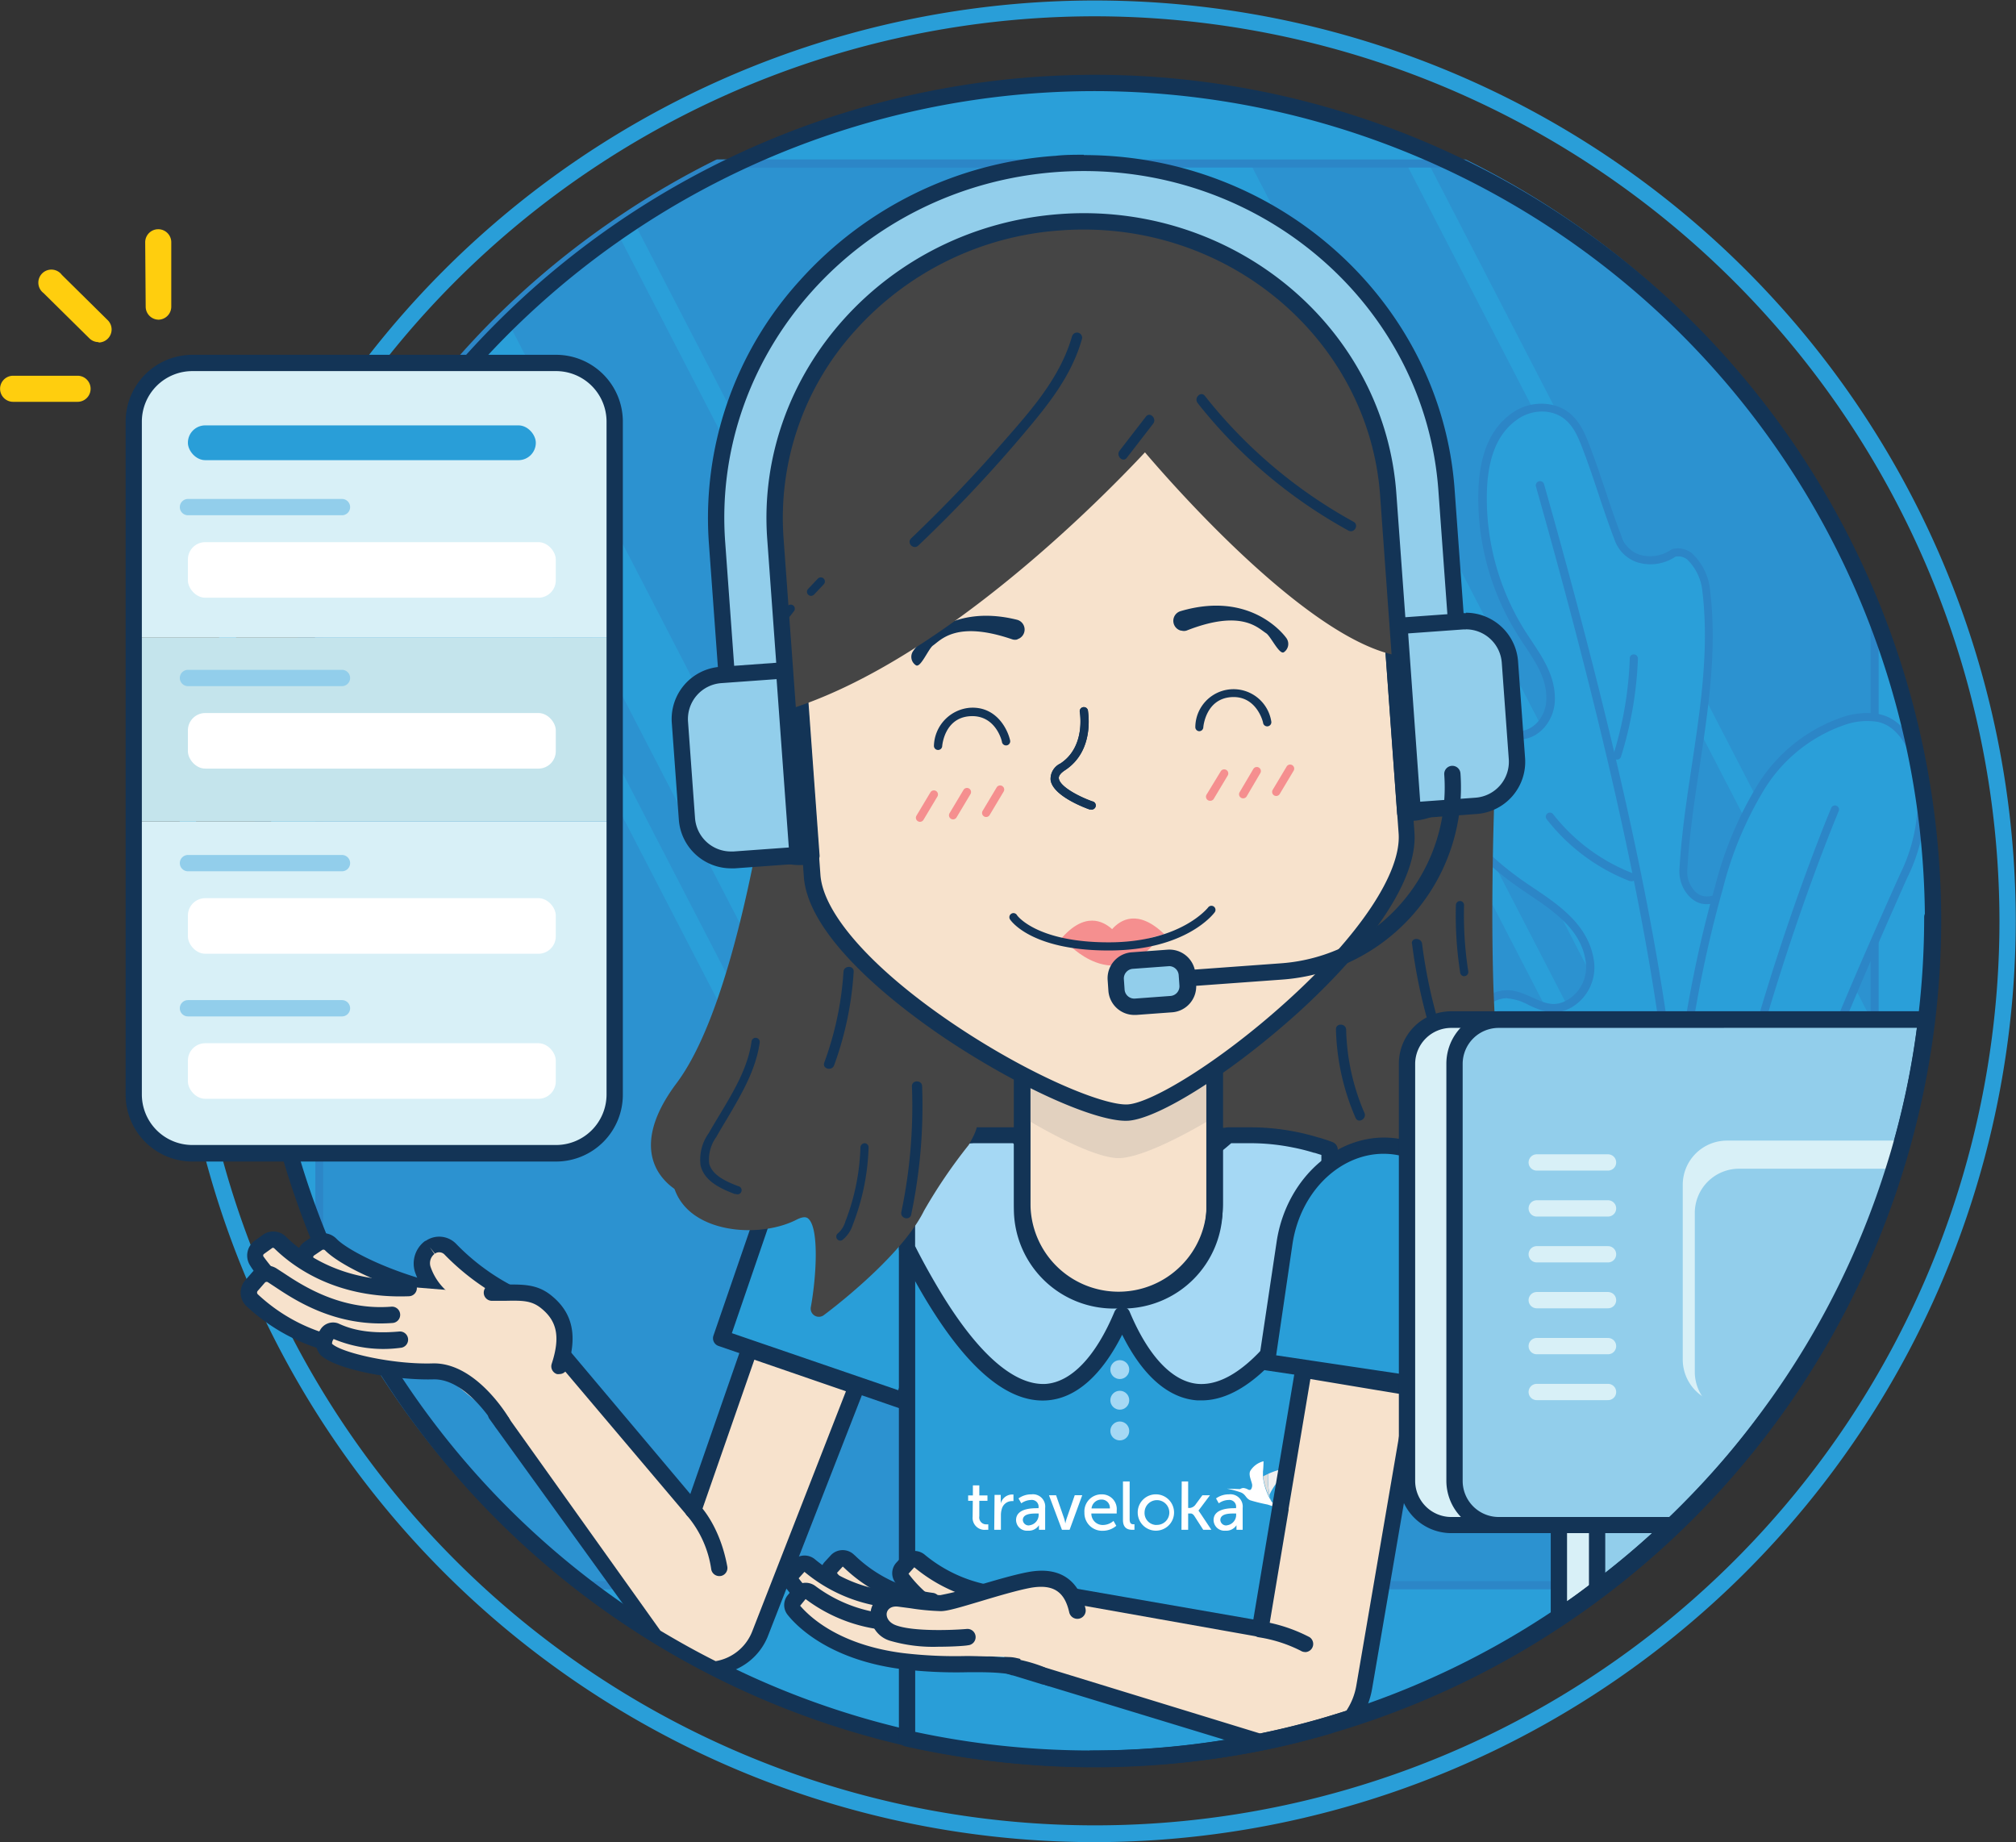
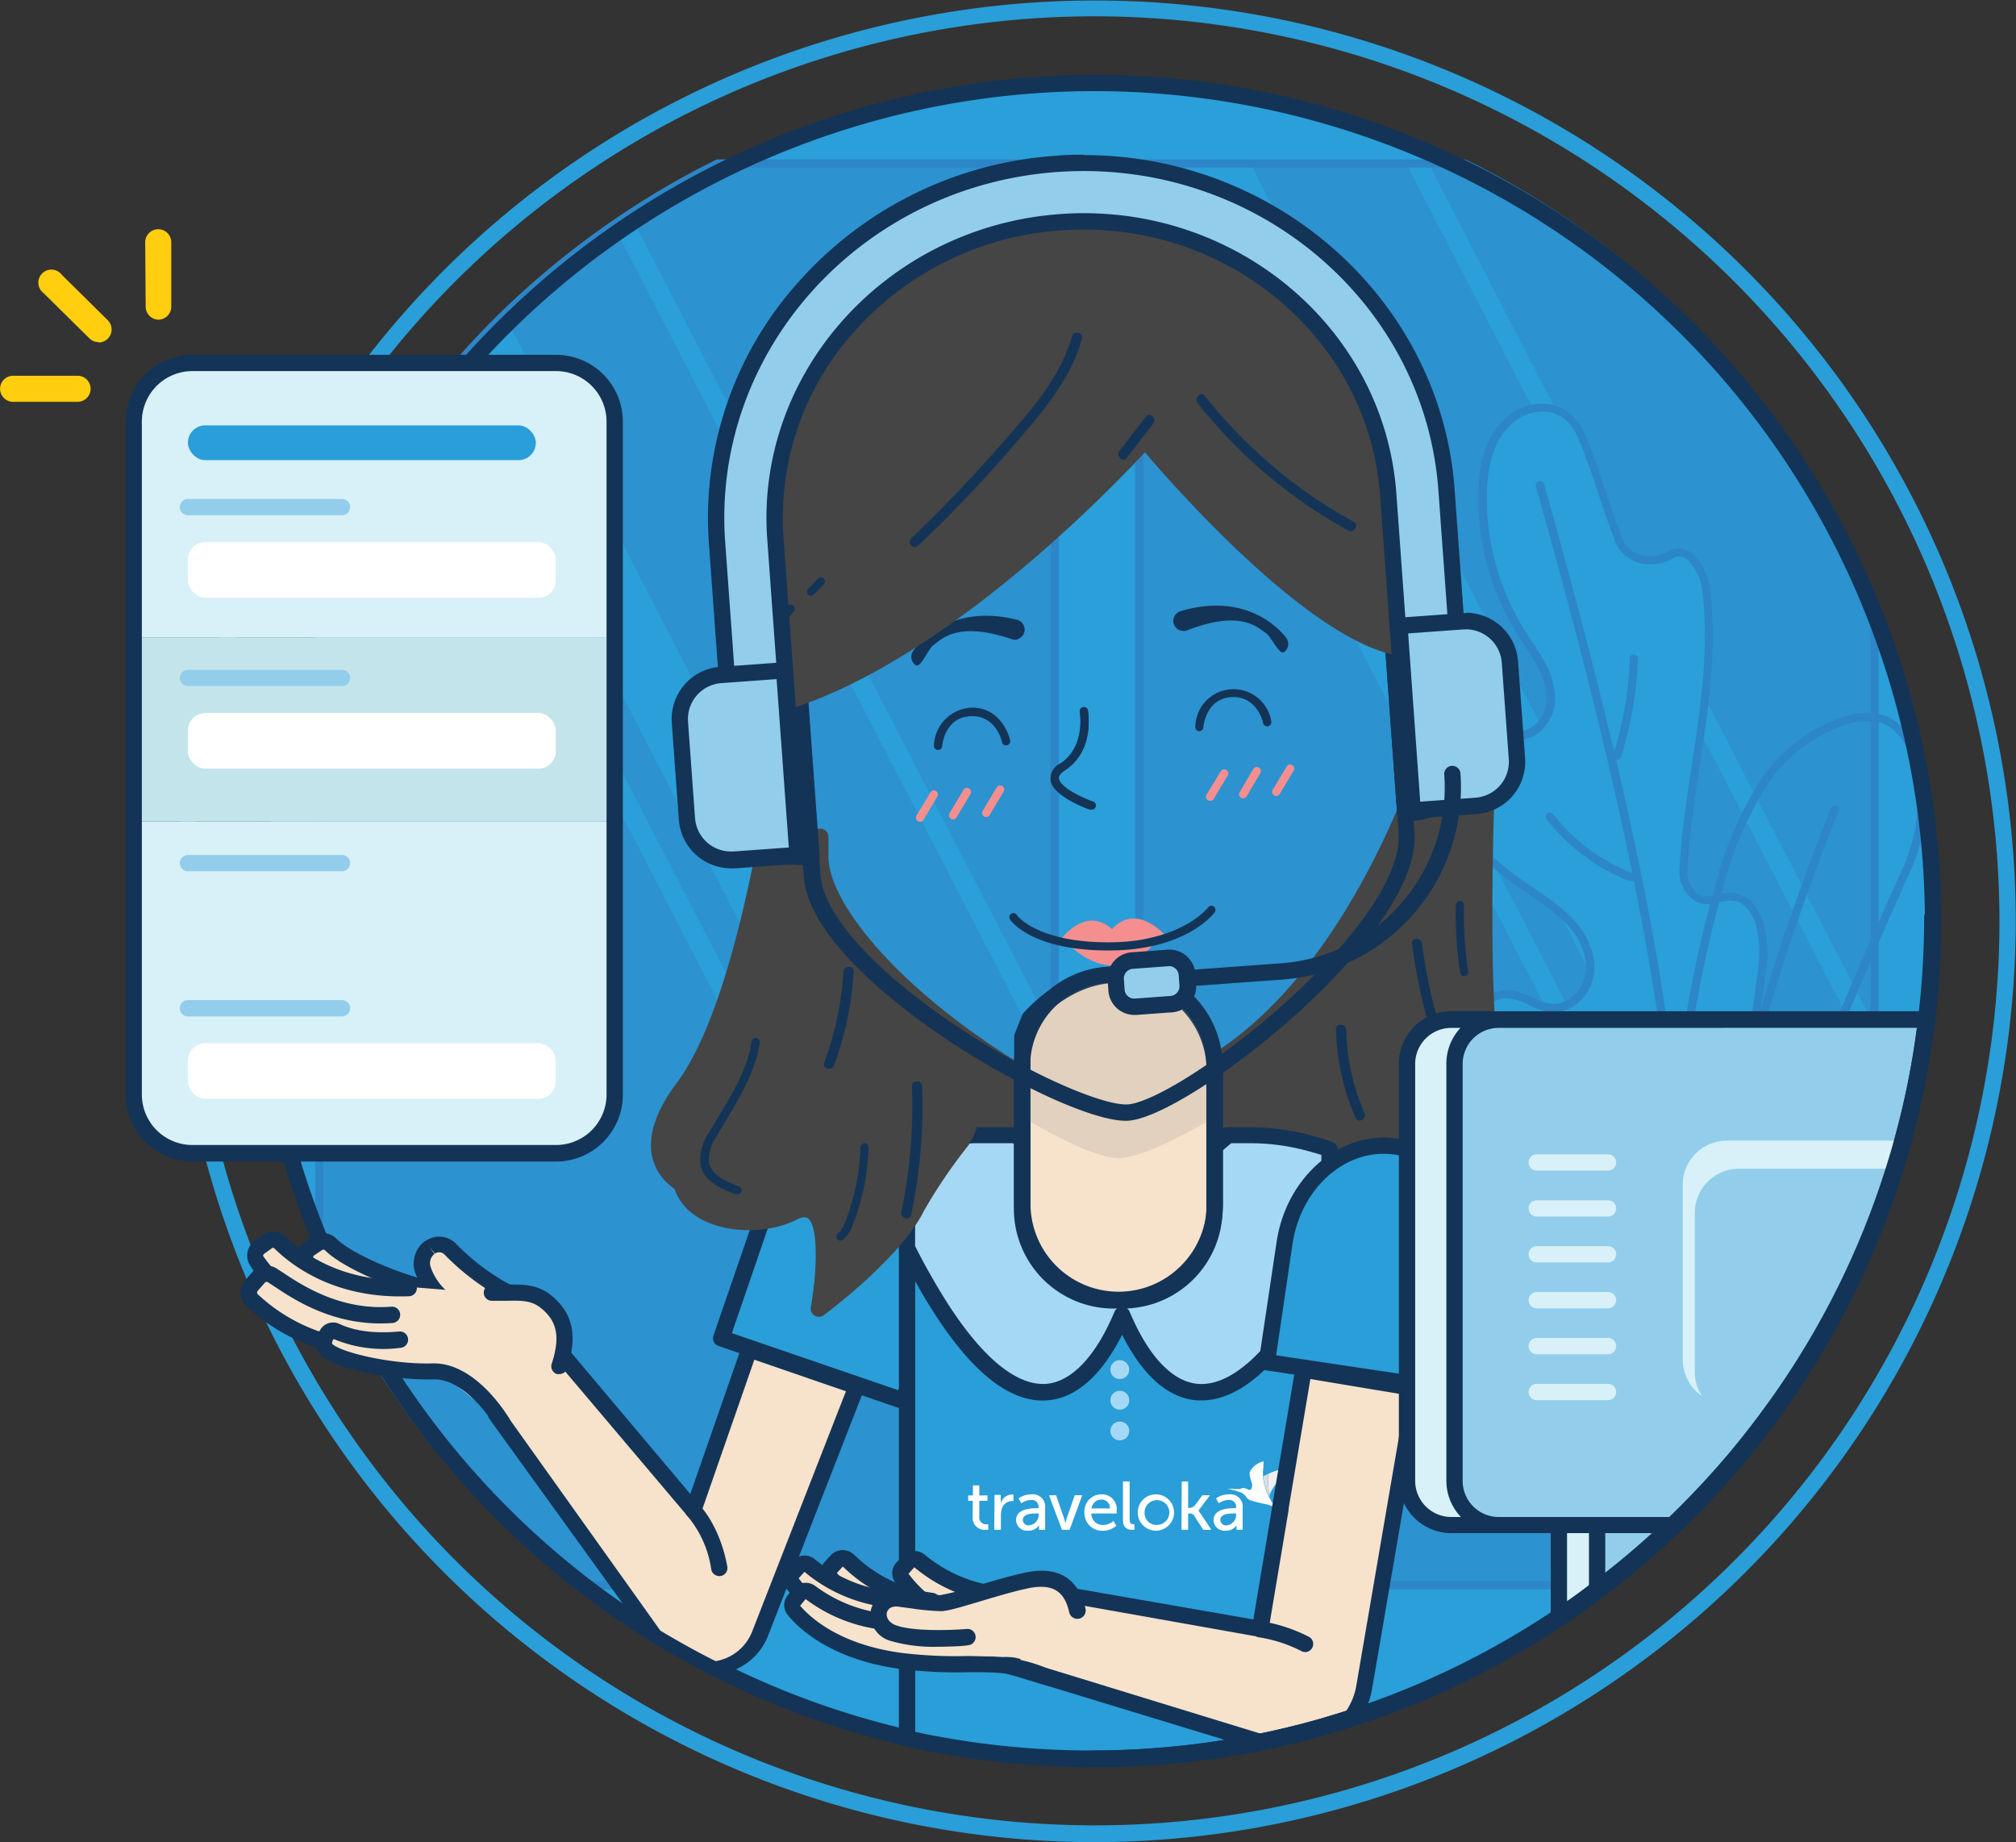
<svg xmlns="http://www.w3.org/2000/svg" id="Layer_1" data-name="Layer 1" viewBox="0 0 247.42 226.06">
  <rect x="0" y="0" width="247.42" height="226.06" fill="#333333" stroke="none" />
  <path fill="#2a9fd9" d="M237.16 112.58c0 55.82-47.4 103.24-103.24 103.24S30.69 168.63 30.69 112.58 77.82 9.35 133.92 9.35c55.85 0 103.24 47.47 103.24 103.23Z" />
  <path fill="#2c92d0" d="M129.44 20.07v174.46h-58.3a103.41 103.41 0 0 1-32-40.95v-82A102.78 102.78 0 0 1 51 51.09c.54-.73 1.1-1.45 1.66-2.17q1.44-1.84 3-3.61 3-3.48 6.25-6.65a102.91 102.91 0 0 1 13.4-11c.67-.47 1.35-.92 2-1.37a101.43 101.43 0 0 1 10.77-6.18Z" />
  <path fill="#2a9fd9" d="M129.4 126.94v5.34L75.28 27.62c.67-.47 1.35-.92 2-1.37" />
  <path fill="#2c92d0" d="M230.1 74.99v75.17a102.24 102.24 0 0 1-9.49 18.5c-.79 1.22-1.61 2.42-2.45 3.61-.1.14-.19.28-.3.41l-.8 1.11c-.27.37-.54.74-.83 1.1a96.75 96.75 0 0 1-7.11 8.42q-1.84 2-3.8 3.83a101.19 101.19 0 0 1-8.62 7.39h-56.88V20.07h39.94a103.54 103.54 0 0 1 50.34 54.92Z" />
  <path fill="#2a9fd9" d="M129.4 169.22v16.95l-.74.38-73-141.24q3-3.48 6.25-6.65ZM127.96 194.53h-2.77L51 51.09c.54-.73 1.1-1.45 1.66-2.17ZM77.32 26.25l52.08 100.69M153.46 20.08l72.28 139.74a100.65 100.65 0 0 1-5.13 8.84L143.82 20.08ZM217.82 172.68l-.8 1.11c-.27.37-.54.74-.83 1.1L140.32 28.11v-5.38ZM230.6 126.94v5.34L172.58 20.07h2.75l55.27 106.87z" />
  <path fill="#2c86c7" d="M196.7 195.03h-56.88a.5.5 0 0 1-.5-.5V20.07a.5.5 0 0 1 .5-.5h39.94a.49.49 0 0 1 .22.05 103.61 103.61 0 0 1 50.58 55.19.5.5 0 0 1 0 .18v75.17a.5.5 0 0 1 0 .18 102.57 102.57 0 0 1-9.54 18.59c-.73 1.13-1.54 2.32-2.46 3.63l-.08.12-.24.33c-.23.34-.51.71-.78 1.08s-.55.75-.84 1.12a97.79 97.79 0 0 1-7.14 8.45 99.12 99.12 0 0 1-3.82 3.85 102.07 102.07 0 0 1-8.66 7.43.5.5 0 0 1-.3.09Zm-56.38-1h56.21a101.61 101.61 0 0 0 8.44-7.25 104.5 104.5 0 0 0 3.78-3.81 96.88 96.88 0 0 0 7.07-8.38c.29-.37.56-.73.83-1.09l.79-1.1c.1-.12.16-.2.21-.29l.09-.13c.91-1.3 1.71-2.47 2.43-3.59a101.56 101.56 0 0 0 9.41-18.32v-75a102.61 102.61 0 0 0-50-54.51h-39.26ZM129.44 195.03h-58.3a.5.5 0 0 1-.3-.1 104.06 104.06 0 0 1-32.14-41.2.5.5 0 0 1 0-.2v-82a.5.5 0 0 1 0-.2 103.43 103.43 0 0 1 11.9-20.61c.54-.73 1.1-1.46 1.67-2.18.93-1.2 1.94-2.42 3-3.63 2-2.3 4.08-4.55 6.28-6.68A103.78 103.78 0 0 1 75 27.2c.67-.47 1.36-.92 2.05-1.38a102.41 102.41 0 0 1 10.82-6.21.5.5 0 0 1 .22-.05h41.35a.5.5 0 0 1 .5.5v174.47a.5.5 0 0 1-.5.5Zm-58.13-1h57.63V20.57H88.21a101.17 101.17 0 0 0-10.61 6.1c-.69.45-1.36.9-2 1.36a102.81 102.81 0 0 0-13.34 11 94.468 94.468 0 0 0-6.22 6.62c-1 1.2-2 2.41-3 3.59-.56.72-1.11 1.43-1.65 2.16a102.45 102.45 0 0 0-11.73 20.33v81.77a103.06 103.06 0 0 0 31.65 40.53Z" />
  <path fill="#2a9fd9" d="M202.02 160.47a64 64 0 0 0-4.68-6.87 26.77 26.77 0 0 0-7.09-6.73 12.48 12.48 0 0 0-9.42-1.68 5.86 5.86 0 0 0-2.29 1.11 5.21 5.21 0 0 0-1.24 5.7 9.08 9.08 0 0 0 4.12 4.49 39.54 39.54 0 0 0 5.71 2.44 56.87 56.87 0 0 1 12.57 6.8" />
  <path fill="#2c86c7" d="M199.41 166.11a56.29 56.29 0 0 0-12.45-6.72l-1.18-.45a29.93 29.93 0 0 1-4.6-2 9.66 9.66 0 0 1-4.34-4.75 5.68 5.68 0 0 1 1.39-6.26 6.27 6.27 0 0 1 2.49-1.21 13 13 0 0 1 9.8 1.73 27.5 27.5 0 0 1 7.23 6.85 64.81 64.81 0 0 1 4.72 6.92l-.86.51a63.77 63.77 0 0 0-4.65-6.82 26.58 26.58 0 0 0-7-6.61 12 12 0 0 0-9-1.62 5.31 5.31 0 0 0-2.1 1 4.73 4.73 0 0 0-1.09 5.15 8.68 8.68 0 0 0 3.91 4.23 29.21 29.21 0 0 0 4.45 2l1.19.45a57.3 57.3 0 0 1 12.67 6.84Z" />
  <path fill="#2c86c7" d="M200.65 162.9a.5.5 0 0 1-.39-.19c-6.22-7.7-16.92-11.29-17-11.32a.5.5 0 0 1 .31-.95c.45.15 11.09 3.72 17.49 11.64a.5.5 0 0 1-.39.81Z" />
  <path fill="#2a9fd9" d="M194.82 55.12c-.86-2.26-1.84-4.7-4.91-5.09a5.74 5.74 0 0 0-4 1.06c-3 2.15-3.79 5.87-3.87 9.36a30.93 30.93 0 0 0 4.74 17.13c1.58 2.5 3.57 4.88 3.61 8a4.86 4.86 0 0 1-1.21 3.36c-2.9 3.15-6.72-.65-9.65.9a4.61 4.61 0 0 0-2.09 3.37c-1.18 6.51 4.54 12.1 10 15.78 3.31 2.22 7 4.54 7.7 8.72a5.23 5.23 0 0 1-2.43 5.43c-3.81 2.17-6-2.93-9.92-.39a5.79 5.79 0 0 0-2.4 6c.92 4.58 5 7.1 8.18 10.14a29.18 29.18 0 0 1 8.37 14.89c1.21 5.59 1.49 12.62 6.68 15a202.69 202.69 0 0 0 12.73-50.26c.43-3.58-.48-8.62-4.08-8.54-1.54 0-3 1.17-4.55-.34a4 4 0 0 1-1.07-3c.64-11.39 4.17-22.71 2.82-34-.28-2.31-1.6-5.23-3.89-4.82a.46.46 0 0 0-.17.07c-2.46 1.58-5.66 1-6.72-1.73-1.46-3.67-2.59-7.55-3.87-11.04Z" />
  <path fill="#2c86c7" d="m203.82 169.49-.48-.22c-4.54-2.1-5.48-7.35-6.4-12.43-.18-1-.36-2-.56-2.94a28.76 28.76 0 0 0-8.23-14.64c-.66-.63-1.36-1.23-2.06-1.84-2.71-2.35-5.5-4.77-6.27-8.57a6.3 6.3 0 0 1 2.62-6.53c2.24-1.45 4-.64 5.6.08s2.72 1.23 4.35.3a4.7 4.7 0 0 0 2.19-4.91c-.65-3.82-3.94-6-7.12-8.15l-.37-.25c-5.37-3.6-11.5-9.35-10.25-16.29a5.18 5.18 0 0 1 2.35-3.73c1.44-.76 3-.4 4.51 0 1.83.42 3.56.82 5-.75a4.37 4.37 0 0 0 1.08-3c0-2.45-1.34-4.4-2.71-6.47-.28-.42-.56-.84-.82-1.26a31.55 31.55 0 0 1-4.82-17.41c.11-4.67 1.45-7.86 4.08-9.75a6.27 6.27 0 0 1 4.38-1.15c3.43.43 4.48 3.19 5.32 5.41.62 1.64 1.21 3.39 1.78 5.09.66 2 1.34 4 2.09 5.91a3.42 3.42 0 0 0 2.18 2.09 4.55 4.55 0 0 0 3.8-.6 1 1 0 0 1 .35-.14 2.78 2.78 0 0 1 2.21.53 7.15 7.15 0 0 1 2.27 4.72c.86 7.19-.24 14.46-1.3 21.5-.63 4.14-1.27 8.42-1.51 12.64a3.44 3.44 0 0 0 .93 2.64c.87.87 1.69.67 2.73.43a7 7 0 0 1 1.46-.24 3.68 3.68 0 0 1 2.89 1.25c1.72 1.9 2 5.42 1.7 7.85a203 203 0 0 1-12.76 50.39Zm-18.84-47a3.59 3.59 0 0 0-2 .65 5.29 5.29 0 0 0-2.18 5.49c.7 3.46 3.24 5.67 5.94 8 .71.62 1.42 1.23 2.1 1.87a29.75 29.75 0 0 1 8.55 15.23c.21 1 .39 2 .57 3 .83 4.63 1.7 9.42 5.36 11.46a202 202 0 0 0 12.5-49.7c.29-2.4 0-5.52-1.45-7.06a2.63 2.63 0 0 0-2.12-.92 6.2 6.2 0 0 0-1.25.21c-1.13.27-2.4.57-3.66-.7a4.44 4.44 0 0 1-1.22-3.4c.24-4.26.89-8.56 1.52-12.73 1.05-7 2.14-14.18 1.3-21.23a6.31 6.31 0 0 0-1.87-4 1.79 1.79 0 0 0-1.44-.35 5.52 5.52 0 0 1-4.64.71 4.45 4.45 0 0 1-2.8-2.67c-.76-2-1.44-4-2.1-6-.59-1.77-1.15-3.43-1.77-5.05-.78-2.07-1.67-4.41-4.51-4.77a5.27 5.27 0 0 0-3.67 1c-2.36 1.69-3.56 4.63-3.66 9a30.54 30.54 0 0 0 4.66 16.85c.26.42.54.83.81 1.24 1.4 2.1 2.84 4.27 2.88 7a5.38 5.38 0 0 1-1.34 3.7c-1.84 2-4 1.5-6 1-1.39-.32-2.71-.63-3.82 0a4.22 4.22 0 0 0-1.83 3c-1.16 6.41 4.7 11.84 9.82 15.28l.37.25c3.2 2.14 6.83 4.57 7.55 8.81a5.71 5.71 0 0 1-2.68 5.95c-2.08 1.18-3.77.42-5.26-.26a6.53 6.53 0 0 0-2.62-.83Z" />
  <path fill="#2c86c7" d="M205.69 156.63a.5.5 0 0 1-.46-.54c1.55-20-3.76-50.59-16.73-96.4a.518.518 0 0 1 1-.27c13 45.93 18.33 76.67 16.76 96.75a.5.5 0 0 1-.57.46Z" />
-   <path fill="#2a9fd9" d="M203.7 166.4c1-19.32 2-38.84 7.33-57.46a44.3 44.3 0 0 1 5.12-12.29 19.28 19.28 0 0 1 10.23-8.18 8.88 8.88 0 0 1 4.08-.36c3.76.67 5.32 5.6 5.42 9.42a21.06 21.06 0 0 1-2.23 10.05c-8.88 19.81-17.38 39.93-22.31 61.07" />
  <path fill="#2c86c7" d="m211.82 168.73-1-.23c5.08-21.79 14.19-43 22.34-61.16a20.74 20.74 0 0 0 2.19-9.83c-.11-3.89-1.73-8.35-5-8.94a8.27 8.27 0 0 0-3.85.35 18.75 18.75 0 0 0-10 8 44.27 44.27 0 0 0-5.06 12.16c-5.3 18.65-6.32 38.32-7.31 57.35l-1-.05c1-19.08 2-38.81 7.35-57.57a45.15 45.15 0 0 1 5.19-12.43 19.74 19.74 0 0 1 10.5-8.39 9.24 9.24 0 0 1 4.31-.38c3.86.69 5.71 5.47 5.84 9.9a21.65 21.65 0 0 1-2.28 10.27c-8.05 18.12-17.15 39.27-22.22 60.95Z" />
  <path fill="#2c86c7" d="M207.67 168.92a.5.5 0 0 1-.46-.54c2.71-34.18 17.4-68.9 17.54-69.25a.5.5 0 0 1 .92.39c-.15.35-14.78 34.93-17.47 68.94a.5.5 0 0 1-.53.46ZM198.5 93.21h-.15a.5.5 0 0 1-.33-.63 44.89 44.89 0 0 0 2-11.79.47.47 0 0 1 .52-.48.5.5 0 0 1 .48.52 46 46 0 0 1-2.07 12 .5.5 0 0 1-.45.38ZM200.16 108.11a.49.49 0 0 1-.18 0 23.91 23.91 0 0 1-10.16-7.58.502.502 0 1 1 .79-.62 22.91 22.91 0 0 0 9.71 7.23.508.508 0 0 1-.18 1ZM204.66 142.73a.5.5 0 0 1-.48-.37 8.16 8.16 0 0 0-2.36-3.63 46.83 46.83 0 0 0-4.53-3.7 51.34 51.34 0 0 1-4.31-3.48.5.5 0 0 1 .68-.73 50.63 50.63 0 0 0 4.22 3.41 47.59 47.59 0 0 1 4.63 3.78 9.07 9.07 0 0 1 2.67 4 .5.5 0 0 1-.36.61ZM188.45 157.73a.506.506 0 0 1-.16-1 21.31 21.31 0 0 1 4.3-1 .51.51 0 0 1 .55.44.5.5 0 0 1-.44.55 20.16 20.16 0 0 0-4.1.91Z" />
  <path fill="#133456" d="M134.39 216.88a103.85 103.85 0 1 1 103.85-103.85 104 104 0 0 1-103.85 103.85Zm0-205.7a101.85 101.85 0 1 0 101.85 101.85A102 102 0 0 0 134.39 11.18Z" />
  <path fill="#299ed8" d="M134.39 226.06a113 113 0 1 1 113-113 113.16 113.16 0 0 1-113 113Zm0-224.06a111 111 0 1 0 111 111 111.15 111.15 0 0 0-111-111Z" />
  <path fill="#f7e2cc" d="M49.53 164.24c-7.32-2.63-10.71-7.26-11.93-9.35a1.29 1.29 0 0 1 .41-1.72l.93-.62a1.29 1.29 0 0 1 1.66.18c1.54 1.6 6.74 4.23 13.09 5.78" />
  <path fill="#133456" d="M49.53 165.24a1 1 0 0 1-.34-.06 23.29 23.29 0 0 1-12.46-9.79 2.29 2.29 0 0 1 .72-3.05l.93-.62a2.29 2.29 0 0 1 2.93.31c1.23 1.28 6.09 3.91 12.61 5.5a1 1 0 1 1-.47 1.94c-6.56-1.6-11.89-4.32-13.57-6.05a.3.3 0 0 0-.38 0l-.93.63a.29.29 0 0 0-.1.39 21.27 21.27 0 0 0 11.35 8.85 1 1 0 0 1-.34 1.94Z" />
  <path fill="#f7e2cc" d="M52.75 153.05h.06a1.9 1.9 0 0 1 2.49.28 28.1 28.1 0 0 0 11.14 7l-10.9-.15a8 8 0 0 1-3.66-4.45 2.44 2.44 0 0 1 .87-2.68Z" />
  <path fill="#133456" d="m66.43 161.32-10.9-.15a1 1 0 0 1-.45-.11 9 9 0 0 1-4.16-5 3.44 3.44 0 0 1 1.26-3.78h.06a2.9 2.9 0 0 1 3.78.4 27.06 27.06 0 0 0 10.73 6.77 1.012 1.012 0 0 1-.31 2Zm-10.61-2.15 5.68.08a29.74 29.74 0 0 1-6.91-5.26.91.91 0 0 0-1.21-.15l-.63-.78.57.82a1.44 1.44 0 0 0-.48 1.57 7 7 0 0 0 2.98 3.72Zm-3.06-6.12Z" />
  <path fill="#454545" d="M147.38 138.52c9.61 1.54 22.78 4.58 33.95 10.49 4.41-2.81 7.06-9 3.58-12.14-4.75-4.31-1.9-52.34-1.9-52.34a8.42 8.42 0 0 1-7 4V90s-8.67 30.61-28.79 41.44c-.02-.64.16 7.08.16 7.08Z" />
  <path fill="#454545" d="M181.33 150.01a1 1 0 0 1-.47-.12c-11.21-5.93-24.48-8.92-33.64-10.38a1 1 0 0 1-.84-1c-.06-2.5-.15-6.24-.18-6.93a1 1 0 0 1 0-.13 1.06 1.06 0 0 1 .77-1c18.73-10.28 27.41-38.5 28-40.58v-1.29a1 1 0 0 1 1-1 7.43 7.43 0 0 0 6.18-3.58 1 1 0 0 1 1.85.59c-1.09 18.39-1.63 48.64 1.57 51.54a6 6 0 0 1 1.91 5.13 12.2 12.2 0 0 1-5.62 8.6 1 1 0 0 1-.53.15Zm-33-12.34c9.12 1.51 21.9 4.48 32.9 10.18a10.15 10.15 0 0 0 4.23-6.76 4 4 0 0 0-1.25-3.48c-1.42-1.29-3.28-5.64-3.06-28.53.08-8.77.46-17.36.68-21.7a9.3 9.3 0 0 1-4.86 2.13v.53a1 1 0 0 1-.06.35 101.25 101.25 0 0 1-6.9 16.77c-4.26 8.2-11.49 19.12-21.83 24.91 0 .66.06 1.58.1 2.88ZM125.47 131.78v8.36c-5.21.94-13.84 3-15.84 6.41-3.18 5.42-12.88 11.56-12.88 11.56s3.8-14.63-2.34-12-19.31-.88-10.53-12.59c5.27-7 8.74-22.15 10.67-33.13a7.47 7.47 0 0 0 5.37 2.28 5.61 5.61 0 0 0 .8-.06v2.42c0 8.28 13.78 20.1 24.75 26.75Z" />
  <path fill="#454545" d="M96.75 159.11a1 1 0 0 1-1-1.25c1-3.71 1.76-9.75.41-10.91-.26-.23-.73-.2-1.4.08-4.05 1.74-10.69 1-13.5-2.55-1.61-2-2.61-5.71 1.77-11.55 5.12-6.82 8.53-21.55 10.49-32.71a1 1 0 0 1 1.7-.52 6.44 6.44 0 0 0 4.65 2 4.67 4.67 0 0 0 .66 0 1 1 0 0 1 1.14 1v2.42c0 5.55 8.34 16.23 24.27 25.89a1 1 0 0 1 .48.86v8.36a1 1 0 0 1-.82 1c-8.18 1.48-13.84 3.7-15.16 5.93-3.27 5.57-12.8 11.64-13.2 11.9a1 1 0 0 1-.49.05Zm-1-14.31a2.64 2.64 0 0 1 1.76.64c2.07 1.78 1.43 7.11.78 10.43 3-2.09 8.34-6.17 10.48-9.83 2-3.45 9.48-5.55 15.7-6.74v-7c-8.84-5.45-24.76-17.75-24.76-27.3v-1.37a8.39 8.39 0 0 1-4.48-1.41c-2 11.13-5.46 25.08-10.56 31.87-2 2.66-3.93 6.41-1.8 9.11s7.89 3.35 11.14 2a4.38 4.38 0 0 1 1.73-.4Z" />
  <path fill="#299ed8" d="m110.82 171.9 4.82-14c2.45-7.13-.56-14.69-6.69-16.81-6.14-2.11-13.16 2-15.62 9.13l-4.82 14Z" />
  <path fill="#133456" d="M110.82 172.9a1 1 0 0 1-.33-.05l-22.31-7.68a1 1 0 0 1-.62-1.27l4.82-14a15.81 15.81 0 0 1 6.87-8.57 11.63 11.63 0 0 1 17.19 5.92 15.81 15.81 0 0 1 .14 11l-4.82 14a1 1 0 0 1-.95.67Zm-21-9.3 20.42 7 4.49-13a13.81 13.81 0 0 0-.11-9.59 9.64 9.64 0 0 0-14.33-4.93 13.81 13.81 0 0 0-6 7.49Z" />
  <path fill="#299ed8" d="M163.17 141.05v70.56q-4.22 1.26-8.56 2.13a103.87 103.87 0 0 1-43.29-.41v-72.25c.37-.14.75-.27 1.11-.39l.45-.14.52-.15c.42-.11.82-.22 1.23-.31s.61-.15.92-.21.52-.11.78-.15a8 8 0 0 1 .83-.14c.25 0 .49-.08.74-.1h.54c.33 0 .67-.07 1-.09h34a27.79 27.79 0 0 1 5.44.54 26.43 26.43 0 0 1 2.69.68c.57.11 1.09.24 1.6.43Z" />
  <path fill="#133456" d="M133.92 216.82a104.44 104.44 0 0 1-22.82-2.51 1 1 0 0 1-.78-1v-72.23a1 1 0 0 1 .65-.94c.38-.14.77-.28 1.15-.4l.45-.14.39-.11.41-.11 1.06-.26c.3-.08.61-.15.94-.21s.54-.11.82-.16a8 8 0 0 1 .88-.15c.26 0 .51-.08.77-.1h.45c.35 0 .71-.07 1.07-.1h34.06a29 29 0 0 1 5.63.56 27.33 27.33 0 0 1 2.79.71c.55.17 1.08.34 1.61.54a1 1 0 0 1 .65.94v70.56a1 1 0 0 1-.71 1c-2.83.85-5.75 1.57-8.65 2.15a104.34 104.34 0 0 1-20.82 1.96Zm-21.6-4.29a103.37 103.37 0 0 0 42.09.23c2.61-.52 5.21-1.16 7.76-1.9v-69.13l-.85-.27a25.33 25.33 0 0 0-2.58-.65 26.94 26.94 0 0 0-5.25-.52H119.5c-.31 0-.63 0-.94.08h-.5c-.29 0-.49.06-.7.09h-.1a7 7 0 0 0-.73.12l-.77.15-.89.2-1 .25-.39.11-.28.08-.45.14-.43.14Z" />
  <path fill="#fff" d="M119.39 184.17h-.57v-.66h.58v-1.23h.79v1.23h1v.66h-1v1.89a.85.85 0 0 0 .91 1 1 1 0 0 0 .19 0v.67H121a1.47 1.47 0 0 1-1.63-1.59ZM122.06 183.45h.76v.74a3 3 0 0 1 0 .32 1.46 1.46 0 0 1 1.35-1.11h.21v.81a1.18 1.18 0 0 0-.24 0 1.29 1.29 0 0 0-1.2 1 2.59 2.59 0 0 0-.1.77v1.75h-.82ZM128.74 183.49h.87l1 2.88c.08.24.13.58.14.58a5 5 0 0 1 .15-.58l1-2.88h.92l-1.55 4.24h-.94ZM135.21 183.38a1.81 1.81 0 0 1 1.84 2v.35h-3.11a1.39 1.39 0 0 0 1.46 1.41 2 2 0 0 0 1.26-.5l.34.6a2.54 2.54 0 0 1-1.65.61 2.17 2.17 0 0 1-2.26-2.23 2.09 2.09 0 0 1 2.12-2.24Zm1 1.73a1 1 0 0 0-1-1.09 1.22 1.22 0 0 0-1.25 1.09ZM137.82 181.8h.82v4.64c0 .51.2.61.45.61h.14v.68h-.27c-.46 0-1.14-.13-1.14-1.2ZM141.93 183.38a2.23 2.23 0 1 1-2.3 2.22 2.22 2.22 0 0 1 2.3-2.22Zm0 3.75a1.52 1.52 0 1 0-1.46-1.53 1.47 1.47 0 0 0 1.46 1.54ZM145.03 181.8h.79v3.25h.23a1 1 0 0 0 .7-.45l.82-1.11h.93l-1.41 1.88.34.5 1.24 1.86h-1l-1.08-1.68s-.19-.32-.45-.32h-.32v2H145ZM151.51 185.08h.19V185a.83.83 0 0 0-.93-.93 2.16 2.16 0 0 0-1.19.41l-.34-.6a2.67 2.67 0 0 1 1.59-.5 1.51 1.51 0 0 1 1.68 1.67v2.68h-.76v-.56a1.49 1.49 0 0 1-1.36.67 1.33 1.33 0 0 1-1.45-1.3c0-1.4 1.88-1.46 2.57-1.46Zm-.94 2.1a1.29 1.29 0 0 0 1.14-1.36v-.09h-.21c-.61 0-1.73 0-1.73.81a.71.71 0 0 0 .8.65ZM127.27 185.08h.19V185a.83.83 0 0 0-.93-.93 2.16 2.16 0 0 0-1.19.41l-.34-.6a2.67 2.67 0 0 1 1.59-.5 1.51 1.51 0 0 1 1.68 1.67v2.68h-.76v-.56a1.49 1.49 0 0 1-1.36.67 1.33 1.33 0 0 1-1.45-1.3c0-1.4 1.85-1.46 2.57-1.46Zm-.94 2.1a1.29 1.29 0 0 0 1.14-1.36v-.09h-.21c-.61 0-1.73 0-1.73.81a.71.71 0 0 0 .79.65ZM152.02 182.73a.45.45 0 0 0 .17 0 .91.91 0 0 1 .41-.13 1.53 1.53 0 0 1 .61.21.38.38 0 0 0 .29 0 .87.87 0 0 0 .17-.64c-.09-.49-.46-1.16-.23-1.66a2.67 2.67 0 0 1 1.63-1.19s0 .7-.07 1.28v.68a7.56 7.56 0 0 0 1.06 3 3.93 3.93 0 0 0 1.27.89s-.2-.06-.21 0a.11.11 0 0 0 .06.12 9 9 0 0 0-1.62-.66 21.57 21.57 0 0 1-2.12-.52c-.59-.26-.54-.77-1.25-1a12.07 12.07 0 0 0-1.61-.43Z" />
  <path fill="#f1efef" d="M155.82 183.38a7.8 7.8 0 0 1 1.06-1.66c.63-.81 1.38-1.59 1.38-1.59a9.88 9.88 0 0 0-1.69.37 9.12 9.12 0 0 0-.94.37 11.51 11.51 0 0 0 .19 2.63.67.67 0 0 1 0-.12Z" />
  <path fill="#dededd" d="M155.62 180.88c-.36.16-.61.3-.61.3a7.55 7.55 0 0 0 1.06 3 1 1 0 0 1-.26-.64 11.51 11.51 0 0 1-.19-2.66Z" />
  <path fill="#f7e2cc" d="m105.13 170.11-11.87 30.43a6.88 6.88 0 0 1-5.59 4.35c-2.5-1.24-4.92-2.59-7.3-4l-18.7-26.28-.72-1 .38-.39 6.35-6.56.81-.84.52.61.47.57 15.6 18.42 6.88-19.75Z" />
  <path fill="#133456" d="M87.63 205.49a1 1 0 0 1-.45-.1c-2.37-1.18-4.78-2.5-7.37-4.06a1 1 0 0 1-.18-.14l-.13-.15-18.68-25.87-.06-.09-.68-.94a1 1 0 0 1 0-1.18l.12-.14 7.62-7.79a1 1 0 0 1 1.48 0l1 1.19 14.42 17.12 6.3-18.1a1 1 0 0 1 1.27-.62l13.17 4.53a1 1 0 0 1 .61 1.31L94.2 200.89a7.49 7.49 0 0 1-6.44 4.59Zm-6.58-5.38c2.38 1.42 4.6 2.65 6.78 3.74a5.86 5.86 0 0 0 4.5-3.68l11.49-29.44-11.24-3.87-6.55 18.81a1 1 0 0 1-.76.65 1 1 0 0 1-.95-.34l-15.87-18.76-6.22 6.43.23.33v.07Z" />
  <path fill="#f7e2cc" d="m173.73 170.35-6.28 36.64a9 9 0 0 1-1.63 3.74l-2.69.83q-4.22 1.26-8.56 2.13l-26.31-8-.64-.2-3.12-.95-.51-.16.05-.19.22-.82 1.11-4.07.8-2.92.4-1.48 5 .88 23.1 4.11 2.48-14.79v-.14l.74-4.43.06-.34 2-12.1 3.19.52Z" />
  <path fill="#133456" d="M154.61 214.73a1 1 0 0 1-.29 0l-26.25-8H128l-3.72-1.14h-.08l-.51-.16a1 1 0 0 1-.67-1.21l2.58-9.48a1 1 0 0 1 1.14-.72l27.08 4.71 2.31-13.79v-.1l2.83-16.87a1 1 0 0 1 1.15-.82l13.75 2.26a1 1 0 0 1 .82 1.16l-6.28 36.64a9.93 9.93 0 0 1-1.77 4.21 1 1 0 0 1-.51.37l-2.69.83c-2.84.85-5.75 1.57-8.66 2.16Zm-26.08-10h.06l26.07 8c2.76-.56 5.53-1.25 8.22-2.06l2.35-.73a8 8 0 0 0 1.23-3.1l6.11-35.65-11.75-1.96-2.67 15.89v.18l-2.47 14.75a1 1 0 0 1-1.16.82l-27.18-4.83-2.14 7.69Z" />
  <path fill="#f7e2cc" d="M123.82 201.16c-8.15-1.45-12-5.93-13.14-7.59a.92.92 0 0 1 .09-1.16l.72-.78a1 1 0 0 1 1.39-.08 18.36 18.36 0 0 0 10.25 4.18" />
  <path fill="#133456" d="M123.82 202.16h-.18c-8.43-1.5-12.45-6.09-13.79-8a1.91 1.91 0 0 1 .17-2.41l.72-.78a2 2 0 0 1 2.79-.15 17.48 17.48 0 0 0 9.68 3.93 1.005 1.005 0 0 1-.21 2 19.27 19.27 0 0 1-10.79-4.42l-.71.79c1.19 1.61 4.8 5.71 12.5 7.08a1.004 1.004 0 0 1-.17 2Z" />
  <path fill="#f7e2cc" d="M115.03 201.06c-8.15-1.45-12-5.93-13.14-7.59a.92.92 0 0 1 .09-1.16l.72-.78a1 1 0 0 1 1.39-.08 18 18 0 0 0 10.29 5" />
  <path fill="#133456" d="M115.03 202.06h-.18c-8.43-1.5-12.45-6.09-13.79-8a1.91 1.91 0 0 1 .17-2.41l.72-.78a2 2 0 0 1 2.79-.15l.19.17a16.87 16.87 0 0 0 9.55 4.58 1.005 1.005 0 1 1-.21 2 18.73 18.73 0 0 1-10.66-5.07l-.18-.16-.71.78c1.19 1.61 4.8 5.71 12.5 7.08a1.004 1.004 0 0 1-.17 2Z" />
  <path fill="#f7e2cc" d="m66.63 161.32-5.74-2.53-13.07-1.06-4.31 7.61 10.62 2.75s3.56.76 5.38 3.21c1.44 1.94 5 4.32 5.62 3.5s5.52-6.36 4.11-10.09-2.61-3.39-2.61-3.39Z" />
  <path fill="#a5d8f4" d="M163.17 141.05v14a92.02 92.02 0 0 1-1.87 3.34c-11 18.64-19.15 13.58-23.58 3-4.43 10.6-12.58 15.65-23.57-3q-1.61-2.74-2.82-5.18v-12.14c.52-.19 1-.37 1.56-.53l.52-.15c.41-.11.82-.22 1.23-.31a26.36 26.36 0 0 1 4.82-.74h5.27a24.89 24.89 0 0 0 13 6.25 24.88 24.88 0 0 0 13-6.25h2.73a27.28 27.28 0 0 1 5.44.55 25.39 25.39 0 0 1 2.68.68c.57.16 1.08.29 1.59.48Z" />
  <path fill="#133456" d="M147.47 171.85h-.51c-3.55-.24-6.72-3-9.24-8.06-2.52 5-5.68 7.82-9.24 8.06-4.85.33-9.93-4-15.2-12.94-1.09-1.85-2-3.61-2.86-5.24a1 1 0 0 1-.1-.45v-12.15a1 1 0 0 1 .66-.94 33.8 33.8 0 0 1 1.61-.54l.55-.16c.43-.12.85-.22 1.28-.32a27.4 27.4 0 0 1 5-.77h5.33a1 1 0 0 1 .67.26 23.87 23.87 0 0 0 12.32 6 23.87 23.87 0 0 0 12.33-6 1 1 0 0 1 .67-.26h2.73a28.43 28.43 0 0 1 5.64.57 27.13 27.13 0 0 1 2.76.7h.05c.55.17 1.08.34 1.61.54a1 1 0 0 1 .65.94v14a1 1 0 0 1-.12.47 74.16 74.16 0 0 1-1.9 3.38c-5.08 8.56-10.02 12.91-14.69 12.91Zm-9.75-11.49a1 1 0 0 1 .92.61c2.3 5.5 5.3 8.64 8.45 8.86 4 .26 8.56-3.87 13.34-12 .62-1 1.2-2.08 1.74-3.08v-13.02l-.83-.26h-.06a24.73 24.73 0 0 0-2.58-.65 26.37 26.37 0 0 0-5.25-.53h-2.35a25.86 25.86 0 0 1-13.24 6.24 1 1 0 0 1-.31 0 25.85 25.85 0 0 1-13.23-6.24H119.51a25.39 25.39 0 0 0-4.64.71c-.42.1-.82.2-1.22.31l-.48.14-.86.28v11.19c.77 1.53 1.67 3.18 2.69 4.91 4.77 8.1 9.37 12.21 13.33 12 3.15-.22 6.15-3.36 8.45-8.86a1 1 0 0 1 .94-.6Z" />
  <circle cx="137.43" cy="168.07" r="1.16" fill="#a5d8f4" />
  <circle cx="137.43" cy="171.83" r="1.16" fill="#a5d8f4" />
  <circle cx="137.43" cy="175.6" r="1.16" fill="#a5d8f4" />
  <path fill="#299ed8" d="m155.49 167.16 2.19-14.64c1.12-7.46 7.28-12.78 13.7-11.82 6.42 1 10.76 7.85 9.64 15.31l-2.2 14.64Z" />
  <path fill="#133456" d="M178.82 171.65h-.15l-23.34-3.49a1 1 0 0 1-.84-1.14l2.19-14.64c1.2-8 7.85-13.7 14.83-12.66s11.68 8.42 10.48 16.44l-2.17 14.64a1 1 0 0 1-1 .85Zm-22.2-5.33 21.36 3.19 2-13.65c1-6.93-2.91-13.29-8.8-14.17s-11.52 4-12.56 11Z" />
  <path fill="#f7e2cc" d="M149.1 131.41v16.24a11.81 11.81 0 0 1-11.94 11.81 11.81 11.81 0 0 1-11.69-11.81v-20.43l.91-2.28c6.74-7.26 14.77-6.35 19.24-1.88a11.72 11.72 0 0 1 3.48 8.35Z" />
  <path fill="#133456" d="M137.29 160.46h-.14a12.86 12.86 0 0 1-12.68-12.81v-20.43a1 1 0 0 1 .07-.37l.91-2.28a1 1 0 0 1 .2-.31c4.26-4.58 8.54-5.61 11.39-5.66a12.85 12.85 0 0 1 13.06 12.81v16.24a12.82 12.82 0 0 1-12.81 12.82Zm-10.82-33v20.23a10.81 10.81 0 0 0 18.42 7.69 10.74 10.74 0 0 0 3.21-7.69v-16.28a10.85 10.85 0 0 0-11-10.81c-3.47.06-6.87 1.75-9.84 4.89Z" />
  <path fill="#8e8d8d" d="M149.1 131.41v5.64c-5.1 3.09-9.59 5.07-11.82 5.07s-6.72-2-11.81-5.06v-5.66a11.8 11.8 0 0 1 20.15-8.34 11.72 11.72 0 0 1 3.48 8.35Z" opacity=".2" />
  <path fill="#133456" d="M137.82 160.58h-1.16a12.25 12.25 0 0 1-12.23-12.23v-17.52a12.25 12.25 0 0 1 12.23-12.23h1.16a12.25 12.25 0 0 1 12.23 12.23v17.51a12.25 12.25 0 0 1-12.23 12.24Zm-1.16-40a10.25 10.25 0 0 0-10.23 10.23v17.51a10.25 10.25 0 0 0 10.23 10.23h1.16a10.25 10.25 0 0 0 10.23-10.23v-17.49a10.25 10.25 0 0 0-10.23-10.23ZM173.3 115.82a64.34 64.34 0 0 0 6 20.18c.35.72 1.43.09 1.08-.63a62.33 62.33 0 0 1-5.85-19.55c-.1-.79-1.35-.8-1.25 0ZM163.96 126.34a28.93 28.93 0 0 0 2.41 10.85c.34.73 1.41.1 1.08-.63a27.32 27.32 0 0 1-2.24-10.22c-.05-.8-1.3-.8-1.25 0Z" />
-   <path fill="#f7e2cc" d="M138.46 136.53c-7 .51-37.9-17-38.78-29.09l-2.76-38.16c-1.36-18.81 13.94-35.4 34-36.85 20.06-1.45 37.59 12.75 39 31.56l2.77 38.21c.82 12.03-27.21 33.82-34.23 34.33Z" />
  <path fill="#133456" d="M138.17 137.54c-4 0-13.31-4.21-22-10-5.08-3.4-17-12.15-17.52-20l-2.73-38.19a34 34 0 0 1 9.23-25.69 39.15 39.15 0 0 1 52.89-3.83 34 34 0 0 1 12.78 24.09l2.77 38.21c.57 7.85-9.92 18.21-14.46 22.3-8 7.19-16.85 12.82-20.65 13.1Zm-4.41-104.22q-1.38 0-2.77.1a36.56 36.56 0 0 0-24.37 11.6 32 32 0 0 0-8.7 24.18l2.77 38.16c.35 4.85 6.57 11.77 16.64 18.51 9.32 6.23 18.21 9.83 21.07 9.66s11.13-5.08 19.45-12.59c9-8.11 14.15-15.84 13.8-20.67l-2.77-38.21a32 32 0 0 0-12.06-22.68 36.41 36.41 0 0 0-23.06-8.06Z" />
  <path fill="#f7e2cc" d="M171.72 76.96a7.45 7.45 0 0 0-.9.13l1.64 22.6a7.45 7.45 0 0 0 7.85-8l-.57-7.82a7.52 7.52 0 0 0-8.02-6.91Z" />
  <path fill="#133456" d="M172.9 100.73h-.49a1 1 0 0 1-.95-.94l-1.64-22.64a1 1 0 0 1 .8-1.05 8.51 8.51 0 0 1 10.11 7.72l.57 7.82a8.51 8.51 0 0 1-7.86 9.09Zm-1-22.79 1.49 20.79a6.51 6.51 0 0 0 5.92-7l-.57-7.82a6.52 6.52 0 0 0-6.86-6Zm-.16-1Z" />
  <path fill="#f7e2cc" d="M97.07 82.37a7.45 7.45 0 0 1 .91 0l1.64 22.6a7.45 7.45 0 0 1-8.92-6.81l-.57-7.82a7.52 7.52 0 0 1 6.94-7.97Z" />
  <path fill="#133456" d="M98.17 106.16a8.51 8.51 0 0 1-8.47-7.88l-.57-7.82a8.51 8.51 0 0 1 7.86-9.09 8.58 8.58 0 0 1 1 0 1 1 0 0 1 .95.93l1.64 22.6a1 1 0 0 1-.8 1.1 8.43 8.43 0 0 1-1 .14Zm-1.12-22.79a6.5 6.5 0 0 0-5.92 6.94l.57 7.82a6.51 6.51 0 0 0 6.86 6Z" />
  <path fill="#133456" d="M98.05 99.87c-2.6 0-4-2.92-4.32-4.55a.512.512 0 0 1 1-.22s1 4.09 3.68 3.75a.504.504 0 1 1 .13 1ZM172.7 94.47a.5.5 0 0 1 0-1c2.75-.05 3.1-4.2 3.1-4.24a.501.501 0 0 1 1 .07c-.13 1.76-1.15 5.11-4.08 5.16ZM133.88 99.33a.49.49 0 0 1-.17 0c-.46-.16-4.53-1.65-4.77-3.63a2.09 2.09 0 0 1 1.19-2c3.15-2.05 2.4-6.28 2.39-6.33a.509.509 0 0 1 1-.19c0 .2.89 4.93-2.83 7.35-.53.35-.78.69-.74 1 .12 1 2.47 2.23 4.11 2.81a.507.507 0 0 1-.17 1Z" />
  <path fill="#f58f8f" d="M112.91 100.85a.5.5 0 0 1-.43-.76l1.71-2.86a.5.5 0 0 1 .86.51l-1.71 2.86a.5.5 0 0 1-.43.25ZM116.97 100.55a.5.5 0 0 1-.43-.76l1.71-2.86a.5.5 0 0 1 .86.51l-1.71 2.86a.5.5 0 0 1-.43.25ZM121.03 100.26a.5.5 0 0 1-.43-.76l1.71-2.86a.5.5 0 1 1 .86.51l-1.71 2.86a.5.5 0 0 1-.43.25ZM148.51 98.27a.5.5 0 0 1-.43-.76l1.74-2.86a.5.5 0 0 1 .86.51l-1.71 2.86a.5.5 0 0 1-.46.25ZM152.57 97.97a.5.5 0 0 1-.43-.76l1.68-2.85a.5.5 0 0 1 .86.51L153 97.73a.5.5 0 0 1-.43.24ZM156.63 97.68a.5.5 0 0 1-.43-.76l1.71-2.86a.5.5 0 0 1 .86.51l-1.71 2.86a.5.5 0 0 1-.43.25Z" />
  <path fill="#133456" d="M144.98 77.38a1.07 1.07 0 0 0 .65 0c6.74-2.65 8.75-.31 9.75.32.57.36 1.65 2.73 2.2 2.33a1.23 1.23 0 0 0 .3-1.72c-.17-.24-4.26-5.9-13-3.31a1.24 1.24 0 0 0 .06 2.39ZM124.89 78.46a1.07 1.07 0 0 1-.65 0c-6.85-2.35-8.75.07-9.73.75-.56.39-1.53 2.8-2.1 2.43a1.23 1.23 0 0 1-.37-1.7c.16-.25 4-6.08 12.8-3.88a1.24 1.24 0 0 1 0 2.39ZM133.88 99.33a.49.49 0 0 1-.17 0c-.46-.16-4.53-1.65-4.77-3.63a2.09 2.09 0 0 1 1.19-2c3.15-2.05 2.4-6.28 2.39-6.33a.509.509 0 0 1 1-.19c0 .2.89 4.93-2.83 7.35-.53.35-.78.69-.74 1 .12 1 2.47 2.23 4.11 2.81a.507.507 0 0 1-.17 1ZM115.09 92.03a.5.5 0 0 1-.47-.53 4.82 4.82 0 0 1 4.35-4.64c3.2-.25 4.66 2.49 5 4a.51.51 0 0 1-1 .21c0-.14-.78-3.38-3.92-3.18s-3.41 3.57-3.42 3.71a.5.5 0 0 1-.54.43ZM147.16 89.73a.5.5 0 0 1-.46-.53 4.69 4.69 0 0 1 9.32-.68.51.51 0 0 1-1 .21c0-.14-.81-3.4-3.92-3.18s-3.41 3.57-3.42 3.71a.5.5 0 0 1-.52.47Z" />
  <path fill="#454545" d="M95.09 72.08c-.41 6.49-9.16 15.65-9.16 15.65C109.5 88.67 140.49 54 140.49 54s21.25 25.69 32.81 25.63l-.2-2.76s2.5 0 5 4.18c0 0 4.12-61.57-46.74-57.88 0 0-50.43-3.46-41.2 59" />
  <path fill="#454545" d="M86.88 88.73h-1a1 1 0 0 1-.68-1.69 56.72 56.72 0 0 0 3.91-4.7c-3.12-21.16.18-37.18 9.82-47.6 12.46-13.48 30.89-12.67 32.38-12.58 13.63-1 24.63 2.6 32.7 10.63 8.88 8.83 12.49 21.51 14 30.59a85.94 85.94 0 0 1 1.08 17.73 1 1 0 0 1-1.86.44 8.54 8.54 0 0 0-3-3.28l.09 1.29a1 1 0 0 1-1 1.07c-10.79 0-28.87-20.5-32.8-25.12-5.04 5.38-31.84 33.22-53.64 33.22Zm8.21-17.66h.06a1 1 0 0 1 .94 1.06c-.33 5.12-5.27 11.55-7.9 14.6 22.55-1.21 51.26-33 51.56-33.38a1 1 0 0 1 .75-.33 1 1 0 0 1 .75.36c.2.25 19.77 23.75 31 25.2l-.12-1.62a1 1 0 0 1 1-1.07c.22 0 2 0 4 2.22 0-8-1.21-30.64-14.53-43.88-7.65-7.61-18.15-11-31.21-10h-.14c-.19 0-18.8-1.11-30.85 11.94-8.88 9.56-12.11 24.28-9.58 43.75 1.68-2.59 3.13-5.47 3.29-7.9a1 1 0 0 1 .98-.94Z" />
  <path fill="#133456" d="M146.99 49.47a60.94 60.94 0 0 0 18.5 15.64c.71.39 1.34-.69.63-1.08a60.11 60.11 0 0 1-18.25-15.45c-.5-.63-1.38.26-.88.88ZM140.64 51.12l-3.23 4.18c-.49.63.39 1.52.88.88l3.23-4.18c.49-.63-.39-1.52-.88-.88ZM131.58 41.22c-1.52 5.41-5.51 9.65-9.13 13.79-3.37 3.85-6.93 7.52-10.63 11.06-.58.56.3 1.44.88.88a171.42 171.42 0 0 0 13-13.8c3-3.55 5.83-7.07 7.1-11.6a.63.63 0 0 0-1.21-.33Z" />
  <path fill="#454545" d="M118.09 139.96a63.46 63.46 0 0 0-5.57 8.16c-2.78 5.64-12 12.46-12 12.46s2.74-14.86-3.2-11.79S78 149.31 85.9 137c3.08-4.79 5.16-12.92 6.54-21.07 4.71 3.84 22.49 15.84 25.13 20.05 1.25 1.95 2.11 1.04.52 3.98Z" />
  <path fill="#454545" d="M100.51 161.59a1 1 0 0 1-1-1.18c.69-3.77 1.05-9.85-.37-10.91-.28-.21-.75-.15-1.39.18-3.92 2-10.58 1.79-13.65-1.57-1.75-1.92-3-5.5.93-11.65 2.6-4.05 4.76-11 6.4-20.69a1 1 0 0 1 1.62-.61c1.37 1.12 3.91 3 6.84 5.1 7.37 5.37 16.55 12.06 18.51 15.2a4.89 4.89 0 0 0 .77.94c1.17 1.17.89 2-.22 4a1 1 0 0 1-.12.18 63.45 63.45 0 0 0-5.43 8c-2.86 5.79-11.93 12.54-12.31 12.82a1 1 0 0 1-.58.19Zm-1.75-14.21a2.61 2.61 0 0 1 1.58.51c2.19 1.63 1.94 7 1.53 10.35 2.82-2.3 7.87-6.76 9.75-10.56a64.22 64.22 0 0 1 5.64-8.29 8.94 8.94 0 0 0 .67-1.42l-.16-.16a6.87 6.87 0 0 1-1.06-1.3c-1.76-2.81-11.53-9.93-18-14.64-2.18-1.59-4.15-3-5.59-4.13-1.65 9.1-3.8 15.75-6.4 19.79-1.8 2.8-3.45 6.67-1.13 9.22s8.11 2.77 11.25 1.14a4.17 4.17 0 0 1 1.92-.51Zm19.33-7.42Z" />
  <path fill="#133456" d="M111.82 149.09a64.77 64.77 0 0 0 1.35-15.78c0-.8-1.28-.81-1.25 0a63.39 63.39 0 0 1-1.3 15.42c-.16.78 1 1.12 1.21.33ZM103.52 119.25a39.56 39.56 0 0 1-2.36 11.15c-.28.76.93 1.08 1.21.33a40.7 40.7 0 0 0 2.4-11.48c.05-.8-1.2-.8-1.25 0ZM89.2 82.66a.5.5 0 0 1-.33-.88l3.21-2.75a25.54 25.54 0 0 0 4.57-4.64.5.5 0 0 1 .82.57 26.31 26.31 0 0 1-4.74 4.83l-3.21 2.75a.5.5 0 0 1-.32.12ZM99.53 73.12a.5.5 0 0 1-.36-.84l1.2-1.27a.502.502 0 0 1 .73.69l-1.2 1.27a.5.5 0 0 1-.37.15ZM99.32 39.95a.5.5 0 0 1-.42-.77 27.79 27.79 0 0 1 8.69-8.4.5.5 0 1 1 .52.85 26.78 26.78 0 0 0-8.37 8.1.5.5 0 0 1-.42.22ZM90.34 146.52a.51.51 0 0 1-.18 0c-1.91-.73-3.74-1.65-4.18-3.51a5.54 5.54 0 0 1 1-3.95c.43-.76.89-1.52 1.35-2.28 1.7-2.83 3.46-5.75 3.91-9a.505.505 0 0 1 1 .14c-.48 3.43-2.29 6.44-4 9.35-.45.75-.91 1.5-1.33 2.26a4.72 4.72 0 0 0-.88 3.22c.34 1.41 1.91 2.18 3.57 2.81a.508.508 0 0 1-.18 1ZM103.14 152.25a.5.5 0 0 1-.29-.91 3 3 0 0 0 .89-1.42 27.25 27.25 0 0 0 1.86-9.14.54.54 0 0 1 .51-.49.5.5 0 0 1 .49.51 28.26 28.26 0 0 1-1.93 9.47 3.91 3.91 0 0 1-1.25 1.87.5.5 0 0 1-.28.11ZM179.7 119.8a.5.5 0 0 1-.49-.42 45.76 45.76 0 0 1-.53-8.32.51.51 0 0 1 .51-.49.5.5 0 0 1 .49.51 44.72 44.72 0 0 0 .52 8.13.5.5 0 0 1-.42.57Z" />
  <path fill="#f58f8f" d="M136.49 114.02c-1.12-1-3.38-2.2-6.32 1.24l6.09 1.14 6.64-1.76c-3.26-3.14-5.4-1.76-6.41-.62Z" />
  <path fill="#f58f8f" d="M130.95 115.68s5.91 6.68 11.21-.54Z" />
  <path fill="#133456" d="M136.06 116.64c-9.51 0-12-3.66-12.1-3.81a.502.502 0 0 1 .84-.55c0 .06 2.41 3.36 11.26 3.36s12.18-4.24 12.21-4.28a.501.501 0 0 1 .81.59c-.14.19-3.53 4.69-13.02 4.69Z" />
  <path fill="#92ceeb" d="M88 66.59a42.31 42.31 0 0 1 10.92-31.52 45.39 45.39 0 0 1 30.71-15c1.13-.08 2.27-.12 3.39-.12 23.33 0 42.88 17.62 44.5 40.11l1.53 21.1-7.15.52-1.53-21.1c-1.36-18.76-17.77-33.45-37.36-33.45-1 0-1.92 0-2.87.1-20.74 1.5-36.44 18.91-35 38.8l1.53 21.1-7.14.6Z" />
  <path fill="#133456" d="M133.02 20.99c22.71 0 41.9 17 43.51 39.18l1.46 20.1-5.16.37-1.46-20.1c-1.41-19.49-18.33-34.38-38.35-34.38q-1.46 0-2.94.11c-21.26 1.55-37.4 19.46-35.92 39.87l1.46 20.1-5.16.37L89 66.51c-1.69-23.29 16.57-43.65 40.7-45.4 1.11-.08 2.22-.12 3.32-.12m0-2c-1.15 0-2.31 0-3.46.13A46.39 46.39 0 0 0 98.18 34.4 43.31 43.31 0 0 0 87 66.66l1.46 20.07.14 2 2-.14 5.16-.37 2-.14-.14-2-1.46-20.1a34.21 34.21 0 0 1 8.91-25.54 37.28 37.28 0 0 1 25.15-12.17c.93-.07 1.87-.1 2.79-.1 19.07 0 35 14.29 36.36 32.52l1.45 20.1.14 2 2-.14 5.16-.37 2-.14-.14-2-1.46-20.11c-1.67-23-21.65-41-45.5-41Z" />
  <path fill="#92ceeb" d="m171.73 76.8 7.78-.56h.4a5.44 5.44 0 0 1 5.4 5l.86 11.83a5.43 5.43 0 0 1-5 5.8l-7.78.56Z" />
  <path fill="#133456" d="M179.9 77.23a4.42 4.42 0 0 1 4.41 4.1l.86 11.83a4.42 4.42 0 0 1-4.09 4.73l-6.78.49-1.48-20.65 6.78-.49h.32m0-2h-.47l-6.78.49-2 .14.14 2 1.5 20.65.14 2 2-.14 6.78-.49a6.42 6.42 0 0 0 5.94-6.87l-.86-11.83a6.44 6.44 0 0 0-6.4-6Z" />
  <path fill="#92ceeb" d="M89.71 105.5a5.44 5.44 0 0 1-5.4-5l-.86-11.83a5.42 5.42 0 0 1 5-5.8l7.78-.56 1.64 22.65-7.78.56Z" />
  <path fill="#133456" d="m95.31 83.35 1.5 20.65-6.78.49h-.32a4.42 4.42 0 0 1-4.41-4.1l-.86-11.83a4.42 4.42 0 0 1 4.09-4.73l6.78-.49m1.85-2.14-2 .14-6.78.49a6.42 6.42 0 0 0-5.93 6.9l.86 11.83a6.44 6.44 0 0 0 6.4 6h.47l6.78-.49 2-.14-.14-2-1.5-20.65-.14-2ZM140.11 121.46a1 1 0 0 1-.07-2l17.21-1.25a21.65 21.65 0 0 0 20-23.16 1 1 0 0 1 .92-1.07 1 1 0 0 1 1.07.93 23.65 23.65 0 0 1-21.88 25.3l-17.21 1.25Z" />
  <rect width="8.75" height="5.67" x="144.15" y="122.99" fill="#92ceeb" rx="2.19" ry="2.19" transform="rotate(-4.15 71.958 222.18)" />
  <path fill="#133456" d="M139.21 124.55a3.19 3.19 0 0 1-3.18-3l-.09-1.28a3.19 3.19 0 0 1 3-3.41l4.36-.32a3.19 3.19 0 0 1 3.41 3l.09 1.28a3.19 3.19 0 0 1-3 3.41l-4.36.32Zm4.52-1.32Zm-.25-4.66h-.09l-4.36.32a1.19 1.19 0 0 0-1.1 1.27l.09 1.28a1.19 1.19 0 0 0 1.27 1.1l4.36-.32a1.19 1.19 0 0 0 1.1-1.27l-.09-1.28a1.19 1.19 0 0 0-1.19-1.11Z" />
  <path fill="#f7e2cc" d="M154.64 199.89a18.71 18.71 0 0 1 5.52 1.8" />
  <path fill="#133456" d="M160.17 202.73a1 1 0 0 1-.54-.16 17.21 17.21 0 0 0-5.15-1.65 1 1 0 0 1-.82-1.15 1 1 0 0 1 1.15-.82 19.4 19.4 0 0 1 5.9 1.95 1 1 0 0 1-.54 1.84Z" />
  <path fill="#f7e2cc" d="M85.09 185.33a13.72 13.72 0 0 1 3.2 7.08" />
  <path fill="#133456" d="M88.29 193.41a1 1 0 0 1-1-.82 13 13 0 0 0-2.92-6.54 1 1 0 0 1 1.4-1.43c.1.1 2.56 2.53 3.49 7.62a1 1 0 0 1-.8 1.16Z" />
  <path fill="#f7e2cc" d="M44.82 164.55c-7.4-2.55-12.08-7.82-13.3-9.82a1.24 1.24 0 0 1 .37-1.65l1-.72a1.21 1.21 0 0 1 1.55.18c2.45 2.39 7.48 5.89 15.77 5.57" />
  <path fill="#133456" d="M44.82 165.55a1 1 0 0 1-.33-.05c-8-2.75-12.7-8.35-13.84-10.28a2.25 2.25 0 0 1 .66-3l1-.72a2.2 2.2 0 0 1 2.81.29c2.16 2.11 7 5.6 15 5.28a1 1 0 1 1 .08 2c-8.81.34-14.12-3.51-16.51-5.85-.06-.06-.19-.14-.28-.07l-1 .72a.24.24 0 0 0-.08.32 26.08 26.08 0 0 0 12.78 9.41 1 1 0 0 1-.33 1.95Z" />
  <path fill="#f7e2cc" d="M44.82 165.53c-7.74-.68-12.21-4.3-13.92-6a1.29 1.29 0 0 1 0-1.77l.88-1a1.29 1.29 0 0 1 1.65-.25c1.9 1.15 7.18 5.44 14.71 4.85" />
  <path fill="#133456" d="M44.82 166.53h-.09a23.3 23.3 0 0 1-14.54-6.3 2.3 2.3 0 0 1-.08-3.13l.87-1a2.3 2.3 0 0 1 2.93-.46l.88.57c2.26 1.5 7 4.64 13.24 4.14a1.003 1.003 0 1 1 .16 2c-7 .54-12.05-2.84-14.5-4.47l-.81-.53a.29.29 0 0 0-.38.06l-.87 1a.3.3 0 0 0 0 .41 21.27 21.27 0 0 0 13.3 5.72 1.001 1.001 0 0 1-.09 2Z" />
  <path fill="#f7e2cc" d="M61.66 174.58s-3.73-6.44-8.49-6.31-11.58-1.23-13.14-2.74c-.8-.78.29-2.64 1.07-2.29 1.28.57 3.52 1.48 8 1.11" />
  <path fill="#133456" d="M61.66 175.58a1 1 0 0 1-.87-.5c0-.06-3.43-5.81-7.48-5.81h-.12c-4.73.13-12-1.18-13.86-3a2.38 2.38 0 0 1-.07-3 1.82 1.82 0 0 1 2.24-.87c1 .45 3.12 1.39 7.47 1a1.004 1.004 0 1 1 .17 2 15.83 15.83 0 0 1-8.19-1.08.93.93 0 0 0-.2.58c1.17 1.12 7.53 2.57 12.39 2.41 5.3-.1 9.22 6.53 9.39 6.81a1 1 0 0 1-.86 1.5Z" />
  <path fill="#f7e2cc" d="M60.37 158.6c3 0 4.8-.36 6.6 1.06 2.34 1.83 2.9 4.25 1.69 8" />
  <path fill="#133456" d="M68.66 168.62a1 1 0 0 1-.31 0 1 1 0 0 1-.64-1.26c1.07-3.28.68-5.26-1.35-6.86-1.18-.93-2.32-.91-4.38-.87h-1.61a1 1 0 0 1 0-2h1.57c2.18 0 3.91-.08 5.65 1.29 2.7 2.13 3.35 5 2 9.06a1 1 0 0 1-.93.64Z" />
  <path fill="#f7e2cc" d="M110.34 201.73c-8.15-1.45-12-5.93-13.14-7.59a.92.92 0 0 1 .09-1.16l.72-.78a1 1 0 0 1 1.39-.08 18.36 18.36 0 0 0 10.23 4.17" />
  <path fill="#133456" d="M110.34 202.73h-.18c-8.43-1.5-12.45-6.09-13.79-8a1.91 1.91 0 0 1 .17-2.41l.72-.78a2 2 0 0 1 2.79-.16 17.46 17.46 0 0 0 9.68 3.93 1.005 1.005 0 1 1-.21 2 19.25 19.25 0 0 1-10.79-4.42l-.71.79c1.19 1.61 4.8 5.71 12.5 7.08a1.004 1.004 0 0 1-.17 2Z" />
  <path fill="#f7e2cc" d="M128.76 205.89c-6-2.8-9.74-1-18-2s-12.05-4.68-13.3-6.28a.92.92 0 0 1 0-1.16l.67-.81a1 1 0 0 1 1.38-.15 18.43 18.43 0 0 0 10.44 3.67" />
  <path fill="#133456" d="M128.76 206.89a1 1 0 0 1-.42-.09c-3.51-1.63-6.23-1.61-9.67-1.59a56.34 56.34 0 0 1-8-.38c-9-1.15-13-5.39-14-6.66a1.91 1.91 0 0 1 0-2.41l.67-.81a2 2 0 0 1 2.77-.29 17.54 17.54 0 0 0 9.88 3.45 1.002 1.002 0 1 1-.12 2 19.33 19.33 0 0 1-11-3.88l-.67.82c.87 1 4.37 4.76 12.63 5.81a54.42 54.42 0 0 0 7.75.36c3.55 0 6.61 0 10.53 1.77a1 1 0 0 1-.42 1.91Z" />
  <path fill="#f7e2cc" d="m128.04 196.04-14.91 2.69.48 4.27 10.28.35a4.21 4.21 0 0 1 .88.12l4.17 1Z" />
  <path fill="#f7e2cc" d="M118.71 200.94s-6.37.54-9.16-.54-2-4.52.78-4.2a50.23 50.23 0 0 0 5 .54c1.4 0 7.56-2.23 11-2.86 2.11-.39 4.94-.26 5.84 3.72" />
  <path fill="#133456" d="M115.21 202.08a19 19 0 0 1-6-.74 3.33 3.33 0 0 1-2.3-3.87 3.11 3.11 0 0 1 3.55-2.25l1.56.2a27.24 27.24 0 0 0 3.38.33 37.48 37.48 0 0 0 4.59-1.19c2.11-.62 4.49-1.33 6.23-1.65 4.75-.87 6.43 2 7 4.49a1.024 1.024 0 1 1-2 .44c-.58-2.57-2-3.45-4.68-3-1.63.3-4 1-6 1.6-2.75.82-4.35 1.31-5.17 1.27a29.14 29.14 0 0 1-3.63-.35l-1.52-.2c-.86-.1-1.28.32-1.38.74s.1 1.15 1.07 1.53c2.11.81 7 .62 8.71.47a1.004 1.004 0 1 1 .17 2c-.13.05-1.68.18-3.58.18Z" />
  <path fill="#d8f0f7" d="M209.12 183.31q-1.84 2-3.8 3.83a101.92 101.92 0 0 1-9.31 7.92q-2.06 1.56-4.18 3h-.5v-14.75Z" />
  <path fill="#133456" d="M191.82 199.05h-.5a1 1 0 0 1-1-1v-14.74a1 1 0 0 1 1-1h17.8a1 1 0 0 1 .73 1.68c-1.24 1.32-2.54 2.63-3.84 3.87a103.59 103.59 0 0 1-9.4 8c-1.46 1.11-2.84 2.1-4.22 3a1 1 0 0 1-.57.19Zm.5-14.74v12.19c1-.69 2-1.43 3.08-2.24a101.33 101.33 0 0 0 9.22-7.84q1.08-1 2.14-2.11Z" />
  <path fill="#92ceeb" d="M196.01 183.31h13.11q-1.84 2-3.8 3.83a101.92 101.92 0 0 1-9.31 7.92Z" />
  <path fill="#133456" d="M195.01 197.06v-14.75h16.42l-1.61 1.68c-1.24 1.32-2.54 2.63-3.84 3.87a103.59 103.59 0 0 1-9.4 8Zm2-12.75v8.72c2.63-2.06 5.19-4.28 7.62-6.61q1.08-1 2.14-2.11Z" />
  <path fill="#d8f0f7" d="M217.06 173.79a101.46 101.46 0 0 1-11.74 13.35h-27.21a5.43 5.43 0 0 1-5.43-5.43v-51.19a5.43 5.43 0 0 1 5.43-5.42h58.29a100 100 0 0 1-2.92 14.87c-.31 1.16-.65 2.31-1 3.45a102.37 102.37 0 0 1-14.31 28.85c-.35.46-.74 1.02-1.11 1.52Z" />
  <path fill="#133456" d="M205.32 188.14h-27.21a6.44 6.44 0 0 1-6.43-6.43v-51.19a6.43 6.43 0 0 1 6.43-6.42h58.29a1 1 0 0 1 1 1.12 101.25 101.25 0 0 1-2.95 15c-.3 1.11-.63 2.26-1 3.49A103.24 103.24 0 0 1 219 172.84c-.36.51-.74 1-1.11 1.53a102.82 102.82 0 0 1-11.85 13.48 1 1 0 0 1-.72.29Zm-27.21-62a4.43 4.43 0 0 0-4.43 4.42v51.17a4.44 4.44 0 0 0 4.43 4.43h26.81a100.87 100.87 0 0 0 11.33-12.94c.37-.49.73-1 1.09-1.5a101.26 101.26 0 0 0 14.17-28.57c.38-1.2.71-2.32 1-3.41a99.67 99.67 0 0 0 2.75-13.61Z" />
  <path fill="#92ceeb" d="M218.16 172.27a102.37 102.37 0 0 0 14.31-28.85c.36-1.14.7-2.29 1-3.45a100 100 0 0 0 2.92-14.87h-52.46a5.42 5.42 0 0 0-5.42 5.42v51.21a5.43 5.43 0 0 0 5.42 5.43h21.39a101.46 101.46 0 0 0 11.74-13.35c.37-.52.76-1.08 1.1-1.54Z" />
  <path fill="#133456" d="M205.72 188.14h-21.79a6.43 6.43 0 0 1-6.42-6.43v-51.19a6.43 6.43 0 0 1 6.42-6.42h53.59l-.13 1.12a101.25 101.25 0 0 1-2.95 15c-.3 1.11-.63 2.26-1 3.49a103.24 103.24 0 0 1-14.45 29.13c-.36.52-.74 1-1.11 1.54a102.77 102.77 0 0 1-11.85 13.48Zm-21.79-62a4.42 4.42 0 0 0-4.42 4.42v51.17a4.43 4.43 0 0 0 4.42 4.43h21a100.87 100.87 0 0 0 11.33-12.94c.37-.5.73-1 1.09-1.5a101.25 101.25 0 0 0 14.17-28.57c.38-1.2.71-2.32 1-3.41a99.67 99.67 0 0 0 2.75-13.61Z" />
  <path fill="#d8f0f7" d="M233.48 139.97c-.31 1.16-.65 2.31-1 3.45a102.37 102.37 0 0 1-14.31 28.85h-6.22a5.44 5.44 0 0 1-5.43-5.43v-21.45a5.43 5.43 0 0 1 5.43-5.42Z" />
  <path fill="#92ceeb" d="M213.45 143.42h19a102.37 102.37 0 0 1-14.31 28.85c-.36.51-.73 1-1.1 1.52h-3.61a5.44 5.44 0 0 1-5.43-5.43v-19.52a5.43 5.43 0 0 1 5.45-5.42Z" />
  <path fill="none" stroke="#d8f0f7" stroke-linecap="round" stroke-linejoin="round" stroke-width="2" d="M188.6 142.65h8.75M188.6 148.29h8.75M188.6 153.92h8.75M188.6 159.55h8.75M188.6 165.19h8.75M188.6 170.82h8.75" />
  <path fill="#d8f0f7" d="M75.44 51.73a7.19 7.19 0 0 0-7.19-7.19H23.61a7.19 7.19 0 0 0-7.2 7.19v26.53h59ZM16.41 134.35a7.19 7.19 0 0 0 7.19 7.19h44.65a7.19 7.19 0 0 0 7.19-7.19v-33.53h-59Z" />
  <path fill="#c4e4ec" d="M16.41 78.26h59.03v22.56H16.41z" />
  <path fill="#133456" d="M68.25 142.54H23.61a8.2 8.2 0 0 1-8.19-8.19V51.73a8.2 8.2 0 0 1 8.19-8.19h44.64a8.2 8.2 0 0 1 8.19 8.19v82.59a8.2 8.2 0 0 1-8.19 8.22Zm-44.64-97a6.2 6.2 0 0 0-6.2 6.19v82.59a6.2 6.2 0 0 0 6.19 6.19h44.65a6.2 6.2 0 0 0 6.19-6.19V51.73a6.2 6.2 0 0 0-6.19-6.19Z" />
  <rect width="42.7" height="4.27" x="23.06" y="52.2" fill="#299ed8" rx="2.13" ry="2.13" />
  <rect width="45.15" height="6.82" x="23.06" y="66.53" fill="#fff" rx="2.13" ry="2.13" />
  <path fill="#92ceeb" d="M41.97 63.23h-18.9a1 1 0 0 1 0-2h18.9a1 1 0 1 1 0 2Z" />
  <rect width="45.15" height="6.82" x="23.06" y="87.5" fill="#fff" rx="2.13" ry="2.13" />
  <path fill="#92ceeb" d="M41.97 84.2h-18.9a1 1 0 0 1 0-2h18.9a1 1 0 0 1 0 2Z" />
-   <rect width="45.15" height="6.82" x="23.06" y="110.22" fill="#fff" rx="2.13" ry="2.13" />
  <path fill="#92ceeb" d="M41.97 106.92h-18.9a1 1 0 1 1 0-2h18.9a1 1 0 0 1 0 2Z" />
  <rect width="45.15" height="6.82" x="23.06" y="128.02" fill="#fff" rx="2.13" ry="2.13" />
  <path fill="#92ceeb" d="M41.97 124.73h-18.9a1 1 0 1 1 0-2h18.9a1 1 0 0 1 0 2Z" />
  <path fill="#ffce0e" d="M19.49 39.23a1.6 1.6 0 0 1-1.61-1.59l-.06-7.91a1.6 1.6 0 1 1 3.2 0v7.91a1.6 1.6 0 0 1-1.53 1.59ZM12.1 41.98a1.59 1.59 0 0 1-1.13-.46l-5.63-5.56a1.6 1.6 0 1 1 2.25-2.23l5.63 5.56a1.6 1.6 0 0 1-1.12 2.74ZM9.52 49.31H1.61a1.6 1.6 0 0 1 0-3.2h7.91a1.6 1.6 0 0 1 0 3.2Z" />
  <path fill="#133456" d="M133.92 216.82a1 1 0 0 1 0-2 101.61 101.61 0 0 0 57.35-17.6c1.35-.9 2.7-1.87 4.14-3a101.33 101.33 0 0 0 9.22-7.84c1.28-1.22 2.54-2.5 3.76-3.79a98.62 98.62 0 0 0 7.86-9.43c.37-.5.73-1 1.09-1.5a101.26 101.26 0 0 0 14.17-28.57c.38-1.2.71-2.32 1-3.41a99.41 99.41 0 0 0 2.89-14.73 102.92 102.92 0 0 0 .75-12.4 1 1 0 1 1 2 0 104.82 104.82 0 0 1-.77 12.64 101.17 101.17 0 0 1-2.95 15c-.3 1.11-.63 2.26-1 3.49a103.24 103.24 0 0 1-14.45 29.13c-.36.51-.74 1-1.11 1.54a100.5 100.5 0 0 1-8 9.61 100.1 100.1 0 0 1-3.84 3.87 103.59 103.59 0 0 1-9.4 8c-1.46 1.11-2.84 2.1-4.22 3a103.6 103.6 0 0 1-58.49 17.99Z" />
</svg>